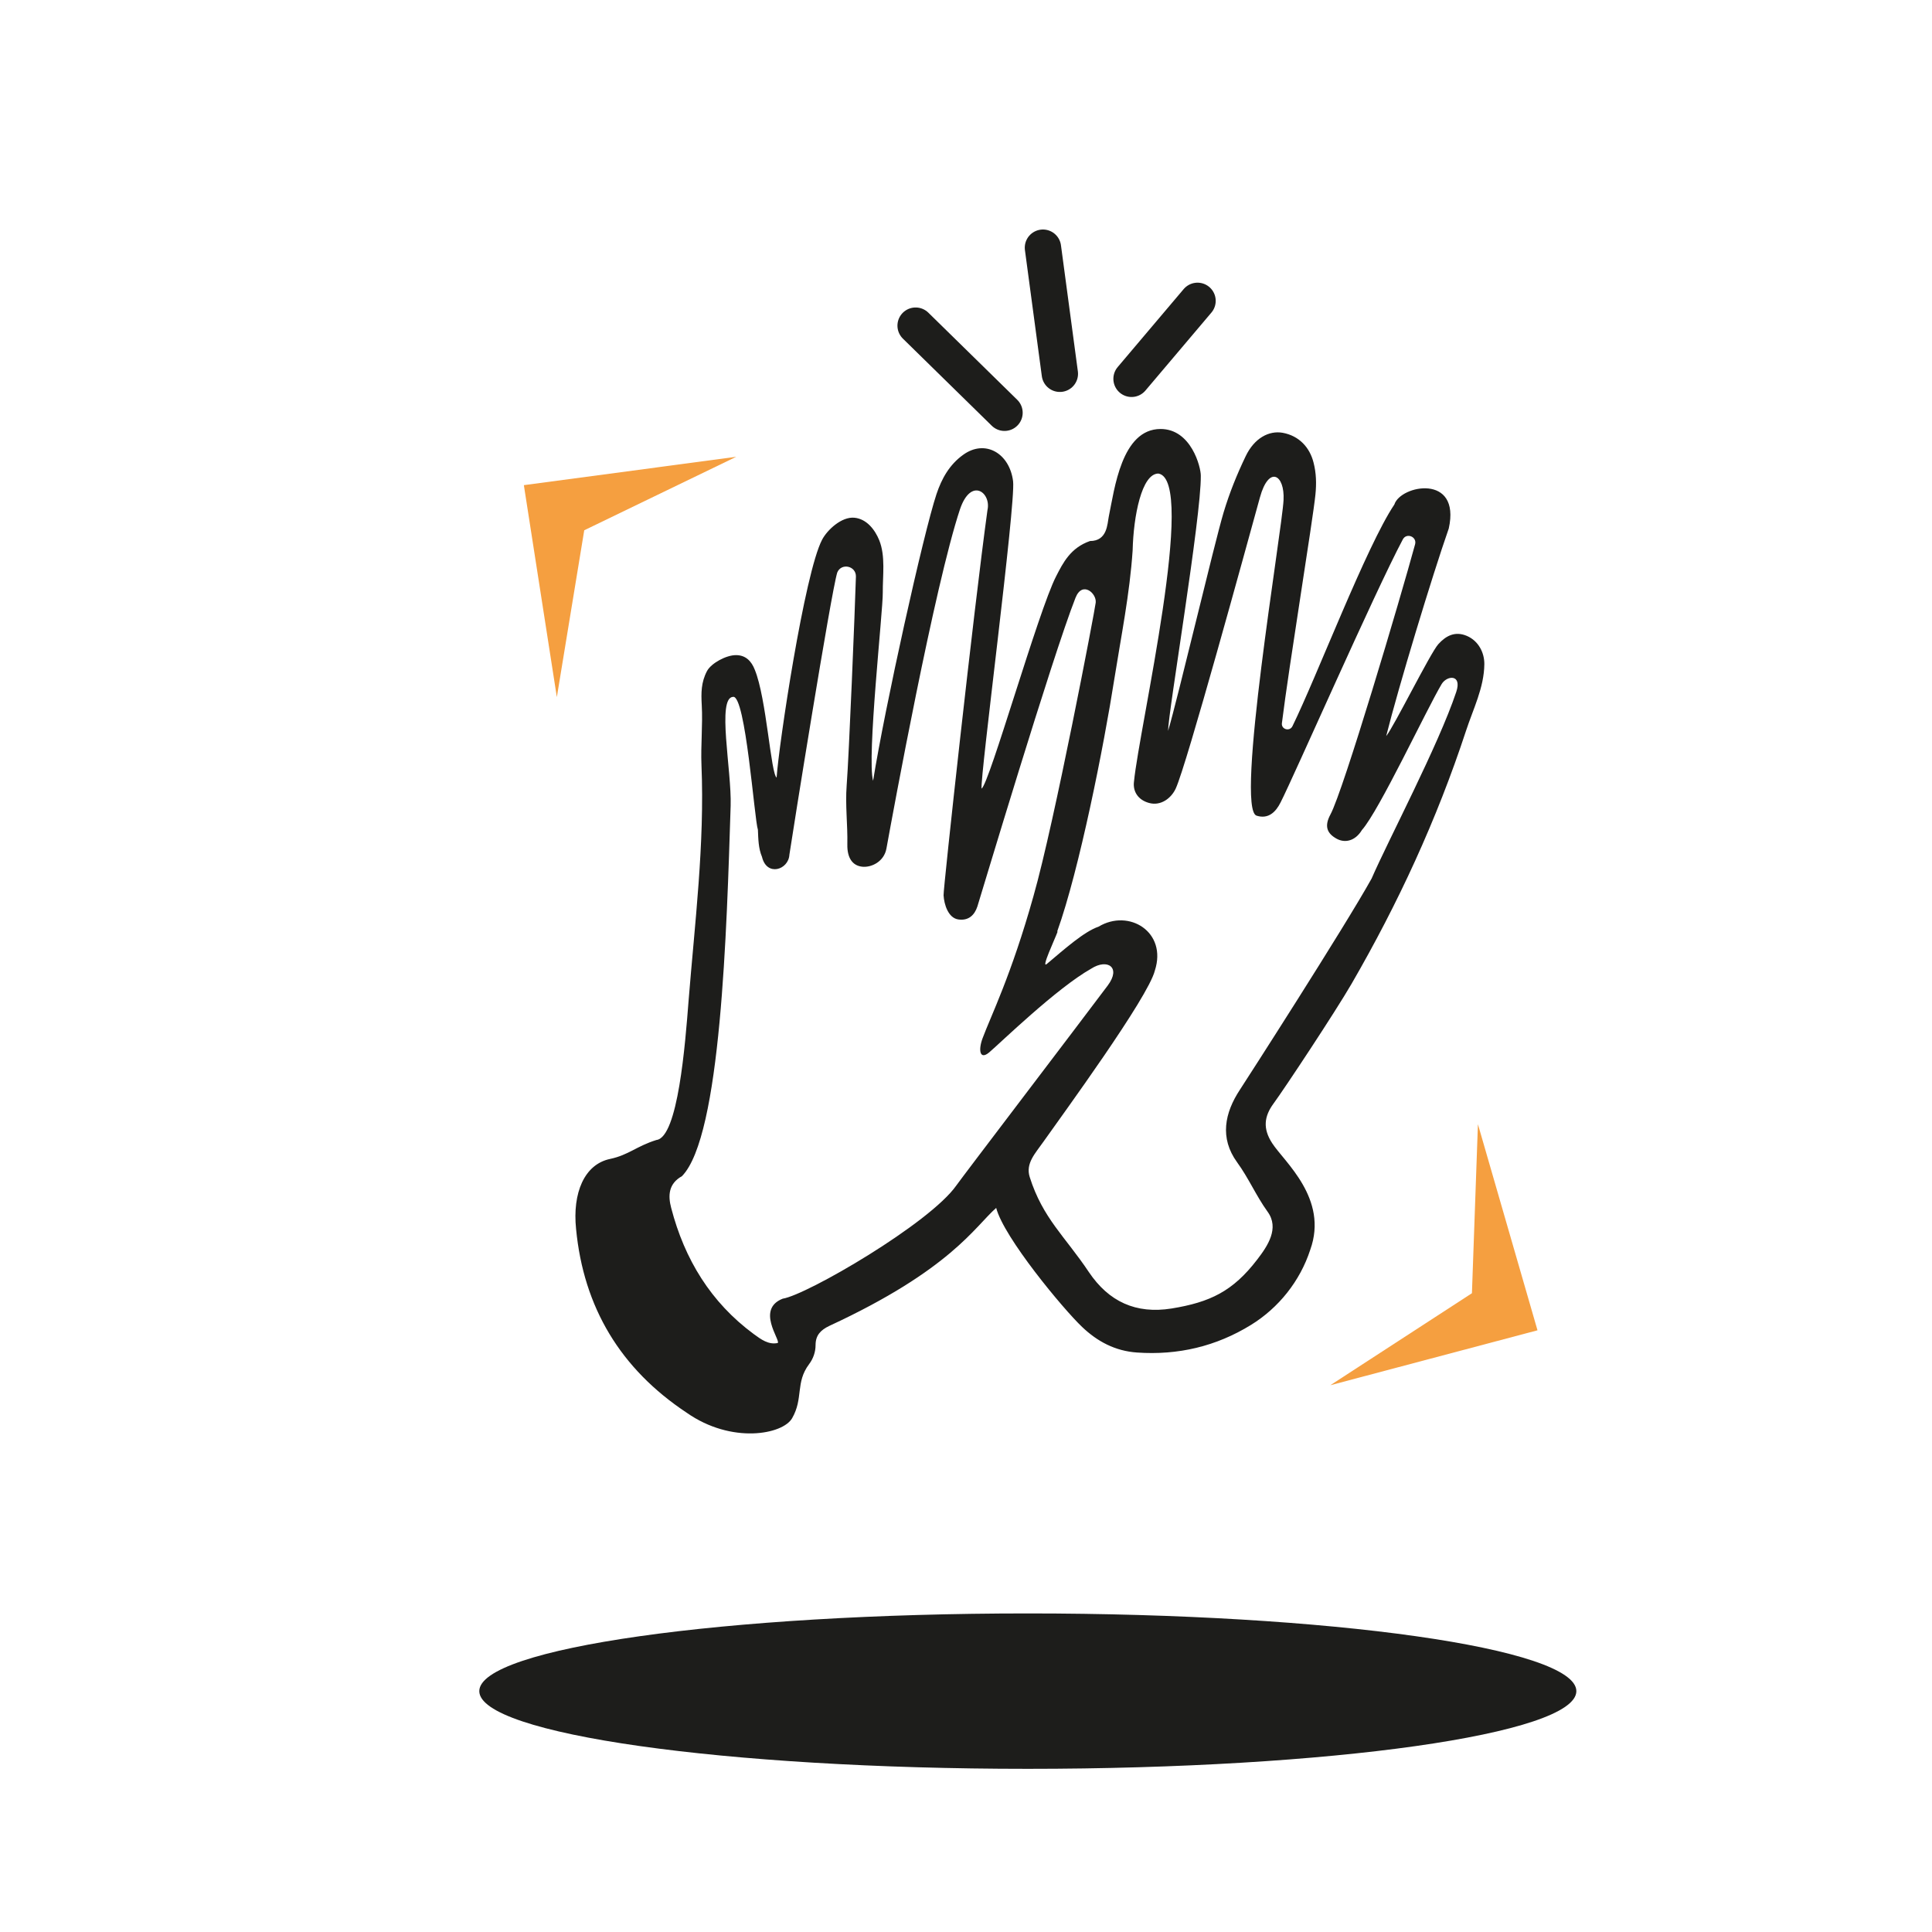
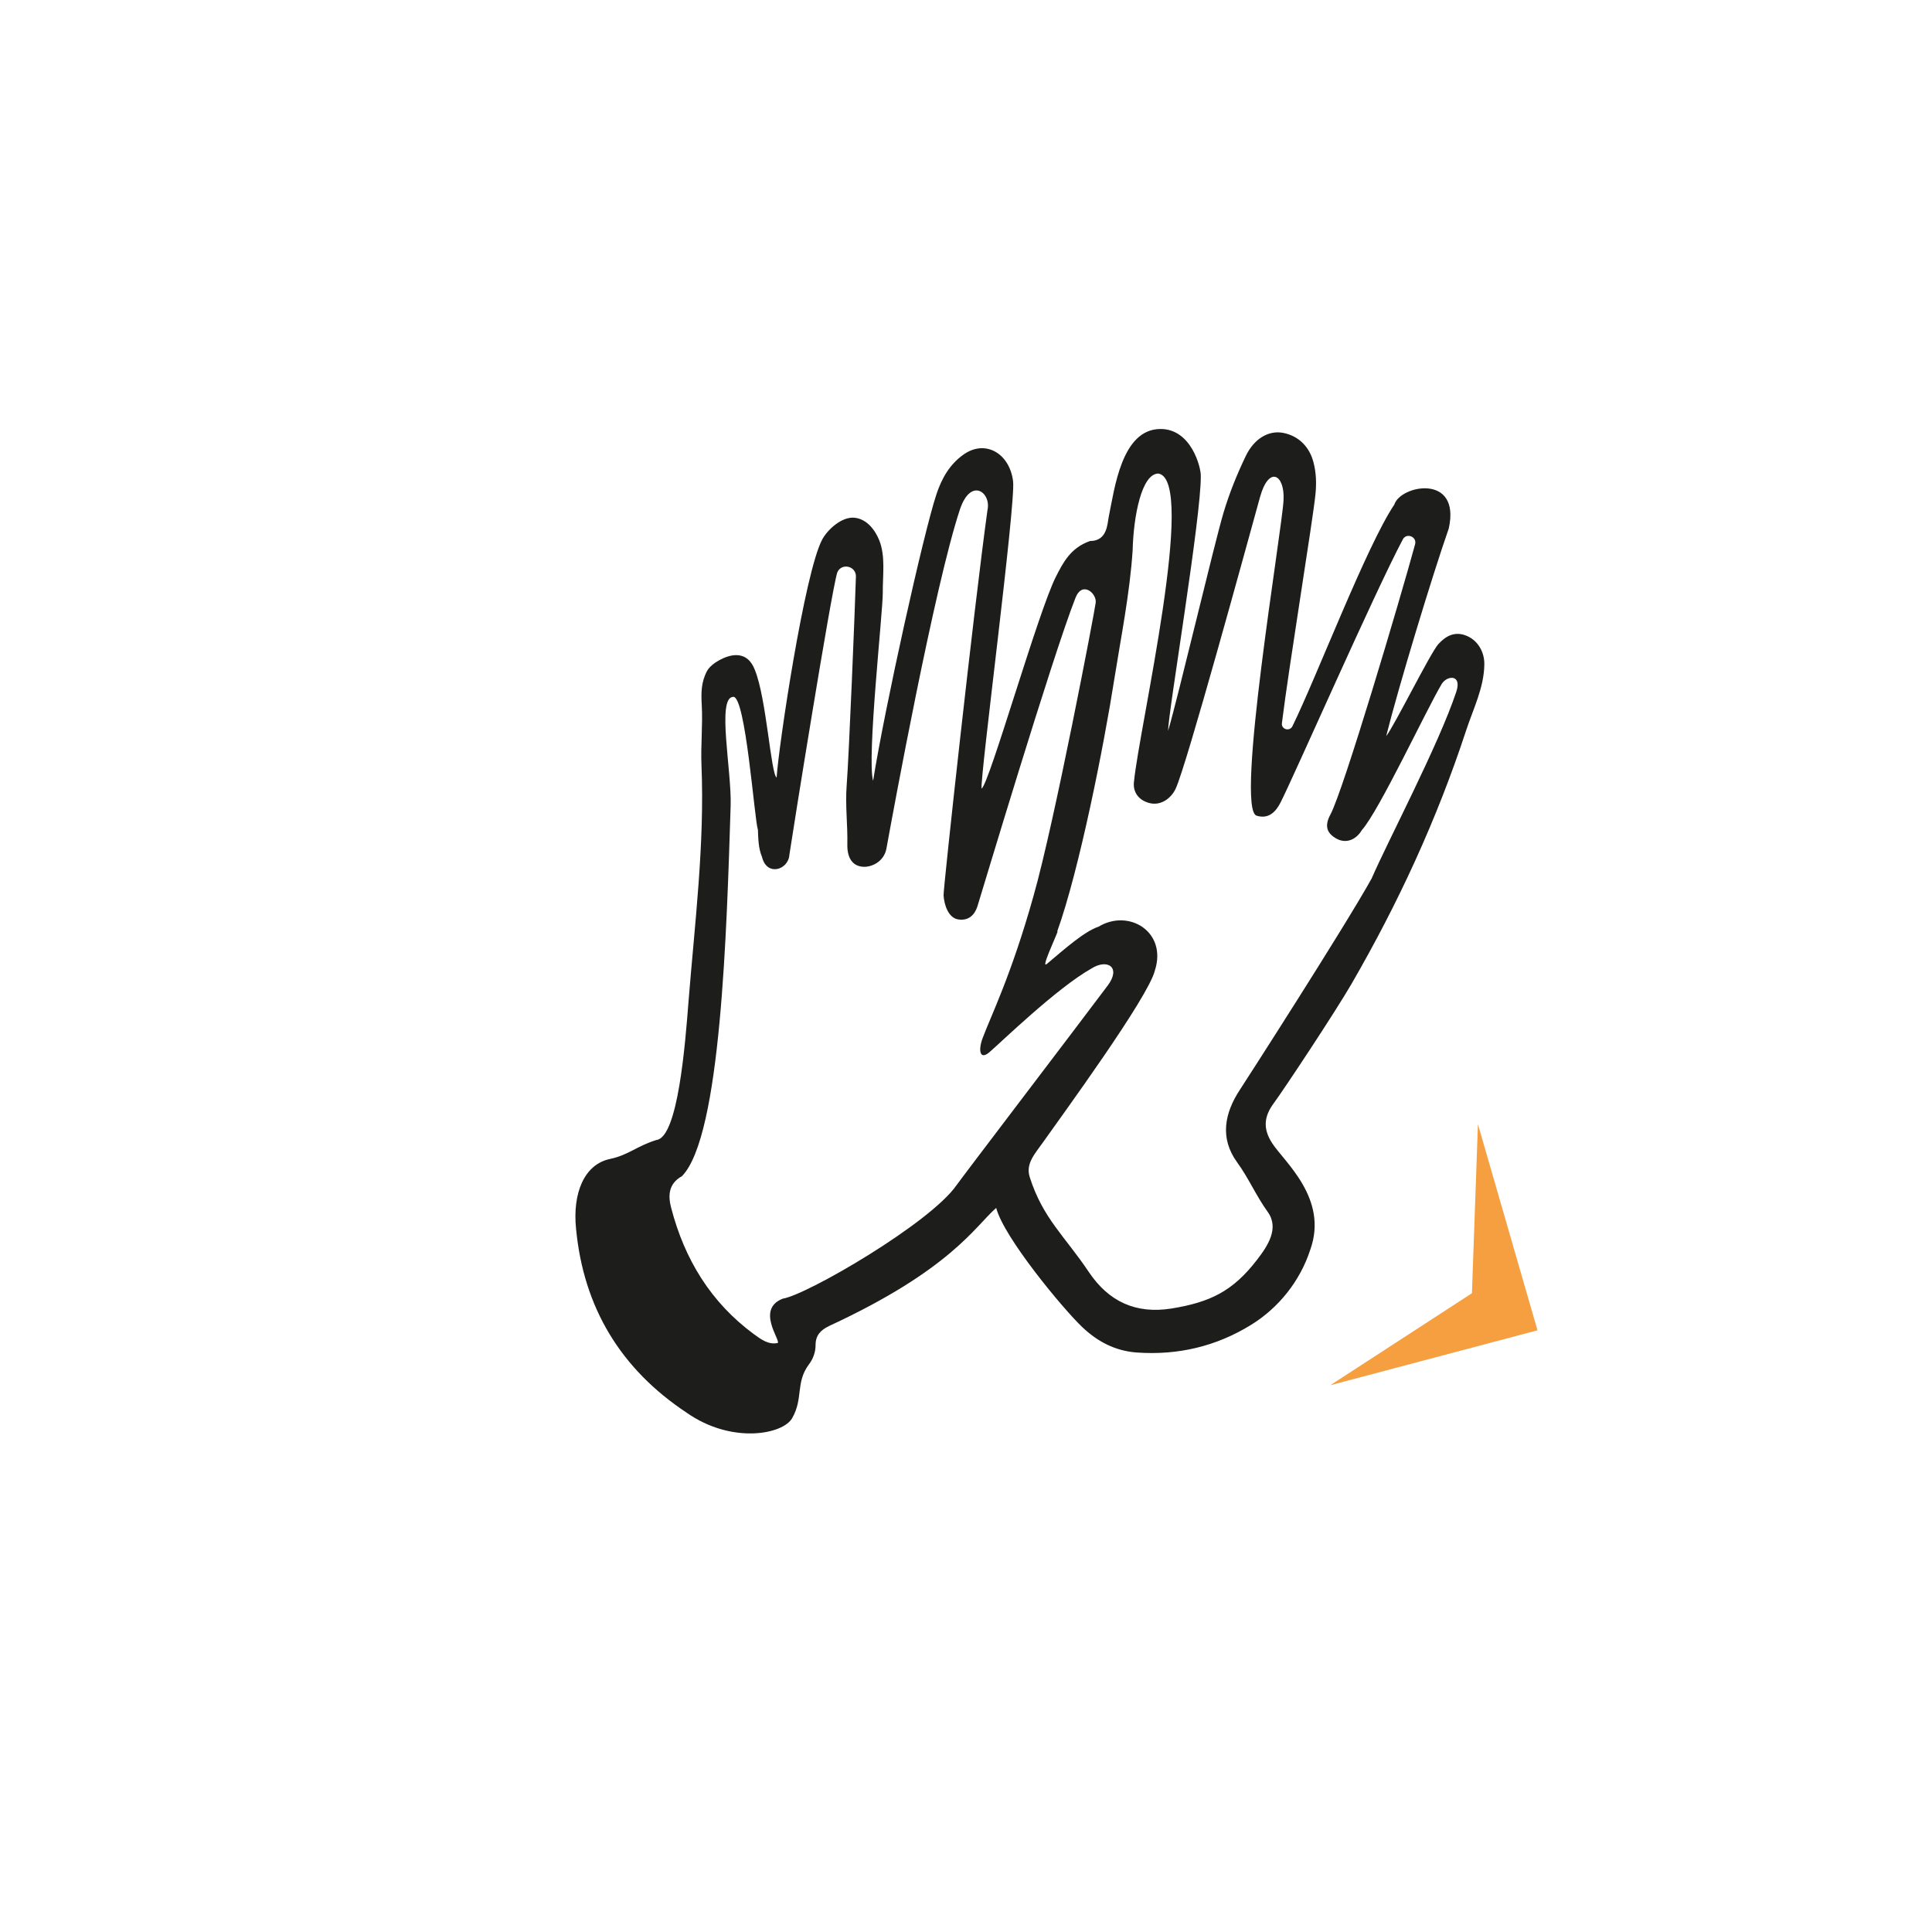
<svg xmlns="http://www.w3.org/2000/svg" width="186" height="186" viewBox="0 0 186 186" fill="none">
-   <path d="M53.609 67.114L50.434 46.707L70.88 43.977L56.247 51.051L53.609 67.114Z" fill="#F59F40" />
  <path d="M142.285 108.23L148.02 128.073L128.072 133.361L141.708 124.503L142.285 108.23Z" fill="#F59F40" />
-   <path d="M151.761 162.811C151.761 166.945 128.112 170.291 98.952 170.291C69.791 170.291 46.143 166.945 46.143 162.811C46.143 158.677 69.791 155.33 98.952 155.33C128.112 155.33 151.761 158.677 151.761 162.811Z" fill="#1D1D1B" />
-   <path d="M108.938 36.47L115.29 28.964M102.035 35.985L100.408 23.846M96.707 39.738L88.15 31.352" stroke="#1D1D1B" stroke-width="3.5" stroke-miterlimit="10" stroke-linecap="round" />
  <path d="M101.812 89.713C101.536 90.461 100.185 93.322 100.788 92.797C102.534 91.327 104.397 89.673 105.762 89.214C108.676 87.455 112.39 89.713 111.182 93.44C110.539 96.038 102.311 107.285 100.46 109.91C99.673 111.038 98.715 111.996 99.135 113.322C100.395 117.298 102.534 119.031 104.83 122.469C106.747 125.317 109.358 126.524 112.796 125.973C116.497 125.369 118.689 124.319 121.025 121.275C122.049 119.949 123.19 118.243 122.035 116.655C120.92 115.107 120.224 113.44 119.096 111.891C117.403 109.555 117.902 107.141 119.371 104.91C119.831 104.214 129.424 89.306 132.049 84.581C133.65 80.894 138.479 71.76 140.198 66.615C140.776 64.883 139.306 65.014 138.794 65.854C137.311 68.347 132.784 78.033 131.117 79.909C130.474 80.972 129.476 81.195 128.663 80.736C127.77 80.237 127.469 79.555 128.085 78.413C129.332 76.117 134.831 57.56 136.235 52.402C136.432 51.667 135.408 51.261 135.054 51.93C132.324 57.061 124.529 74.831 123.282 77.258C122.836 78.151 122.127 78.886 120.986 78.531C118.873 77.967 123.427 51.064 123.571 48.15C123.702 45.67 122.154 44.778 121.301 47.875C119.896 52.953 114.24 73.649 113.19 75.92C112.757 76.852 111.747 77.626 110.605 77.298C109.568 77.009 109.043 76.195 109.174 75.237C109.686 70.001 115.251 46.208 111.523 45.591C109.909 45.591 109.122 49.699 109.043 52.98C108.768 57.153 107.928 61.287 107.285 65.342C106.274 71.812 103.912 83.728 101.786 89.66M74.882 129.28C75.119 128.978 72.783 126.039 75.355 125.028C77.665 124.674 89.515 117.784 92.074 114.122C92.665 113.282 103.82 98.65 106.642 94.883C107.967 93.112 106.602 92.258 105.054 93.256C101.72 95.133 96.261 100.448 95.237 101.314C94.319 102.088 94.174 101.091 94.594 99.962C95.355 97.902 97.376 93.86 99.502 86.248C101.51 79.214 105.408 58.767 105.487 58.019C105.592 57.127 104.201 55.893 103.544 57.547C101.3 63.229 94.345 86.497 94.095 87.272C93.82 88.112 93.229 88.663 92.258 88.518C91.287 88.374 90.893 87.075 90.841 86.195C90.801 85.605 93.754 58.597 95.067 49.108C95.447 47.428 93.479 45.893 92.416 49.043C89.975 56.392 85.972 78.203 85.342 81.681C85.119 82.954 83.885 83.544 82.993 83.439C82.087 83.335 81.549 82.613 81.576 81.287C81.615 79.384 81.366 77.521 81.51 75.631C81.733 72.77 82.311 58.649 82.402 55.513C82.429 54.476 80.998 54.161 80.604 55.119C80.001 57.087 76.3 80.237 75.998 82.285C75.919 83.741 73.82 84.424 73.36 82.495C73.006 81.655 73.006 80.762 72.966 79.883C72.625 78.899 71.785 66.904 70.578 67.088C68.99 67.166 70.447 74.174 70.342 77.573C69.961 89.49 69.423 109.385 65.657 113.23C64.344 113.965 64.305 115.12 64.62 116.301C65.906 121.235 68.426 125.382 72.573 128.44C73.255 128.939 73.99 129.49 74.882 129.293M74.764 74.896C74.974 71.72 77.455 55.171 79.148 51.956C79.646 51.011 81.024 49.725 82.258 49.843C83.452 49.961 84.24 51.011 84.647 52.009C85.263 53.544 84.975 55.421 84.988 57.048C85.014 58.794 83.439 72.967 84.056 75.172C85.171 68.177 88.898 51.352 90.158 47.573C90.657 46.077 91.405 44.738 92.717 43.793C94.844 42.245 97.206 43.649 97.534 46.339C97.796 48.57 94.319 75.001 94.502 75.92C95.237 75.487 99.975 58.78 101.668 55.499C102.337 54.187 103.059 52.743 104.935 52.087C106.615 52.087 106.602 50.434 106.747 49.725C107.298 47.1 107.967 41.3 111.733 41.3C114.686 41.3 115.618 44.987 115.605 45.801C115.657 49.725 112.455 68.649 112.455 70.368C113.361 67.363 116.878 52.429 117.797 49.344C118.374 47.428 119.07 45.709 119.923 43.925C120.762 42.166 122.18 41.431 123.492 41.667C125.067 41.956 126.091 43.072 126.458 44.528C126.721 45.539 126.747 46.549 126.642 47.599C126.406 50.014 124.096 64.095 123.413 69.62C123.335 70.211 124.148 70.46 124.424 69.922C126.786 65.106 131.55 52.573 134.24 48.57C134.831 46.694 140.658 45.565 139.477 50.88C137.889 55.408 134.621 66.195 133.453 70.867C134.188 69.975 137.692 62.888 138.466 62.022C139.201 61.208 140.08 60.736 141.222 61.221C142.351 61.707 142.915 62.849 142.902 63.951C142.876 66.208 141.826 68.256 141.143 70.342C138.322 78.925 134.595 86.983 130.12 94.713C128.571 97.39 123.663 104.805 122.613 106.235C121.694 107.482 121.563 108.663 122.482 110.067C123.637 111.852 127.915 115.395 126.143 120.317C125.159 123.348 123.085 125.92 120.447 127.548C117.088 129.621 113.413 130.487 109.463 130.212C107.363 130.067 105.644 129.149 104.174 127.745C102.35 126.012 96.641 119.136 95.906 116.288C93.859 118.086 91.536 122.233 79.83 127.653C79.016 128.046 78.518 128.545 78.518 129.49C78.518 130.159 78.295 130.802 77.888 131.34C76.562 133.112 77.363 134.621 76.26 136.537C75.368 138.099 70.447 139.044 66.116 136.012C59.738 131.787 56.181 125.868 55.46 118.309C55.105 114.857 56.247 112.101 58.727 111.576C60.525 111.196 61.26 110.356 63.19 109.752C65.276 109.516 65.972 100.461 66.287 96.406C66.89 88.846 67.848 81.261 67.533 73.662C67.455 71.746 67.665 69.804 67.56 67.888C67.494 66.707 67.494 65.683 68.071 64.594C68.478 63.846 69.922 63.059 70.867 63.072C71.799 63.072 72.35 63.662 72.665 64.476C73.793 67.206 74.213 74.555 74.778 74.87" fill="#1D1D1B" />
</svg>